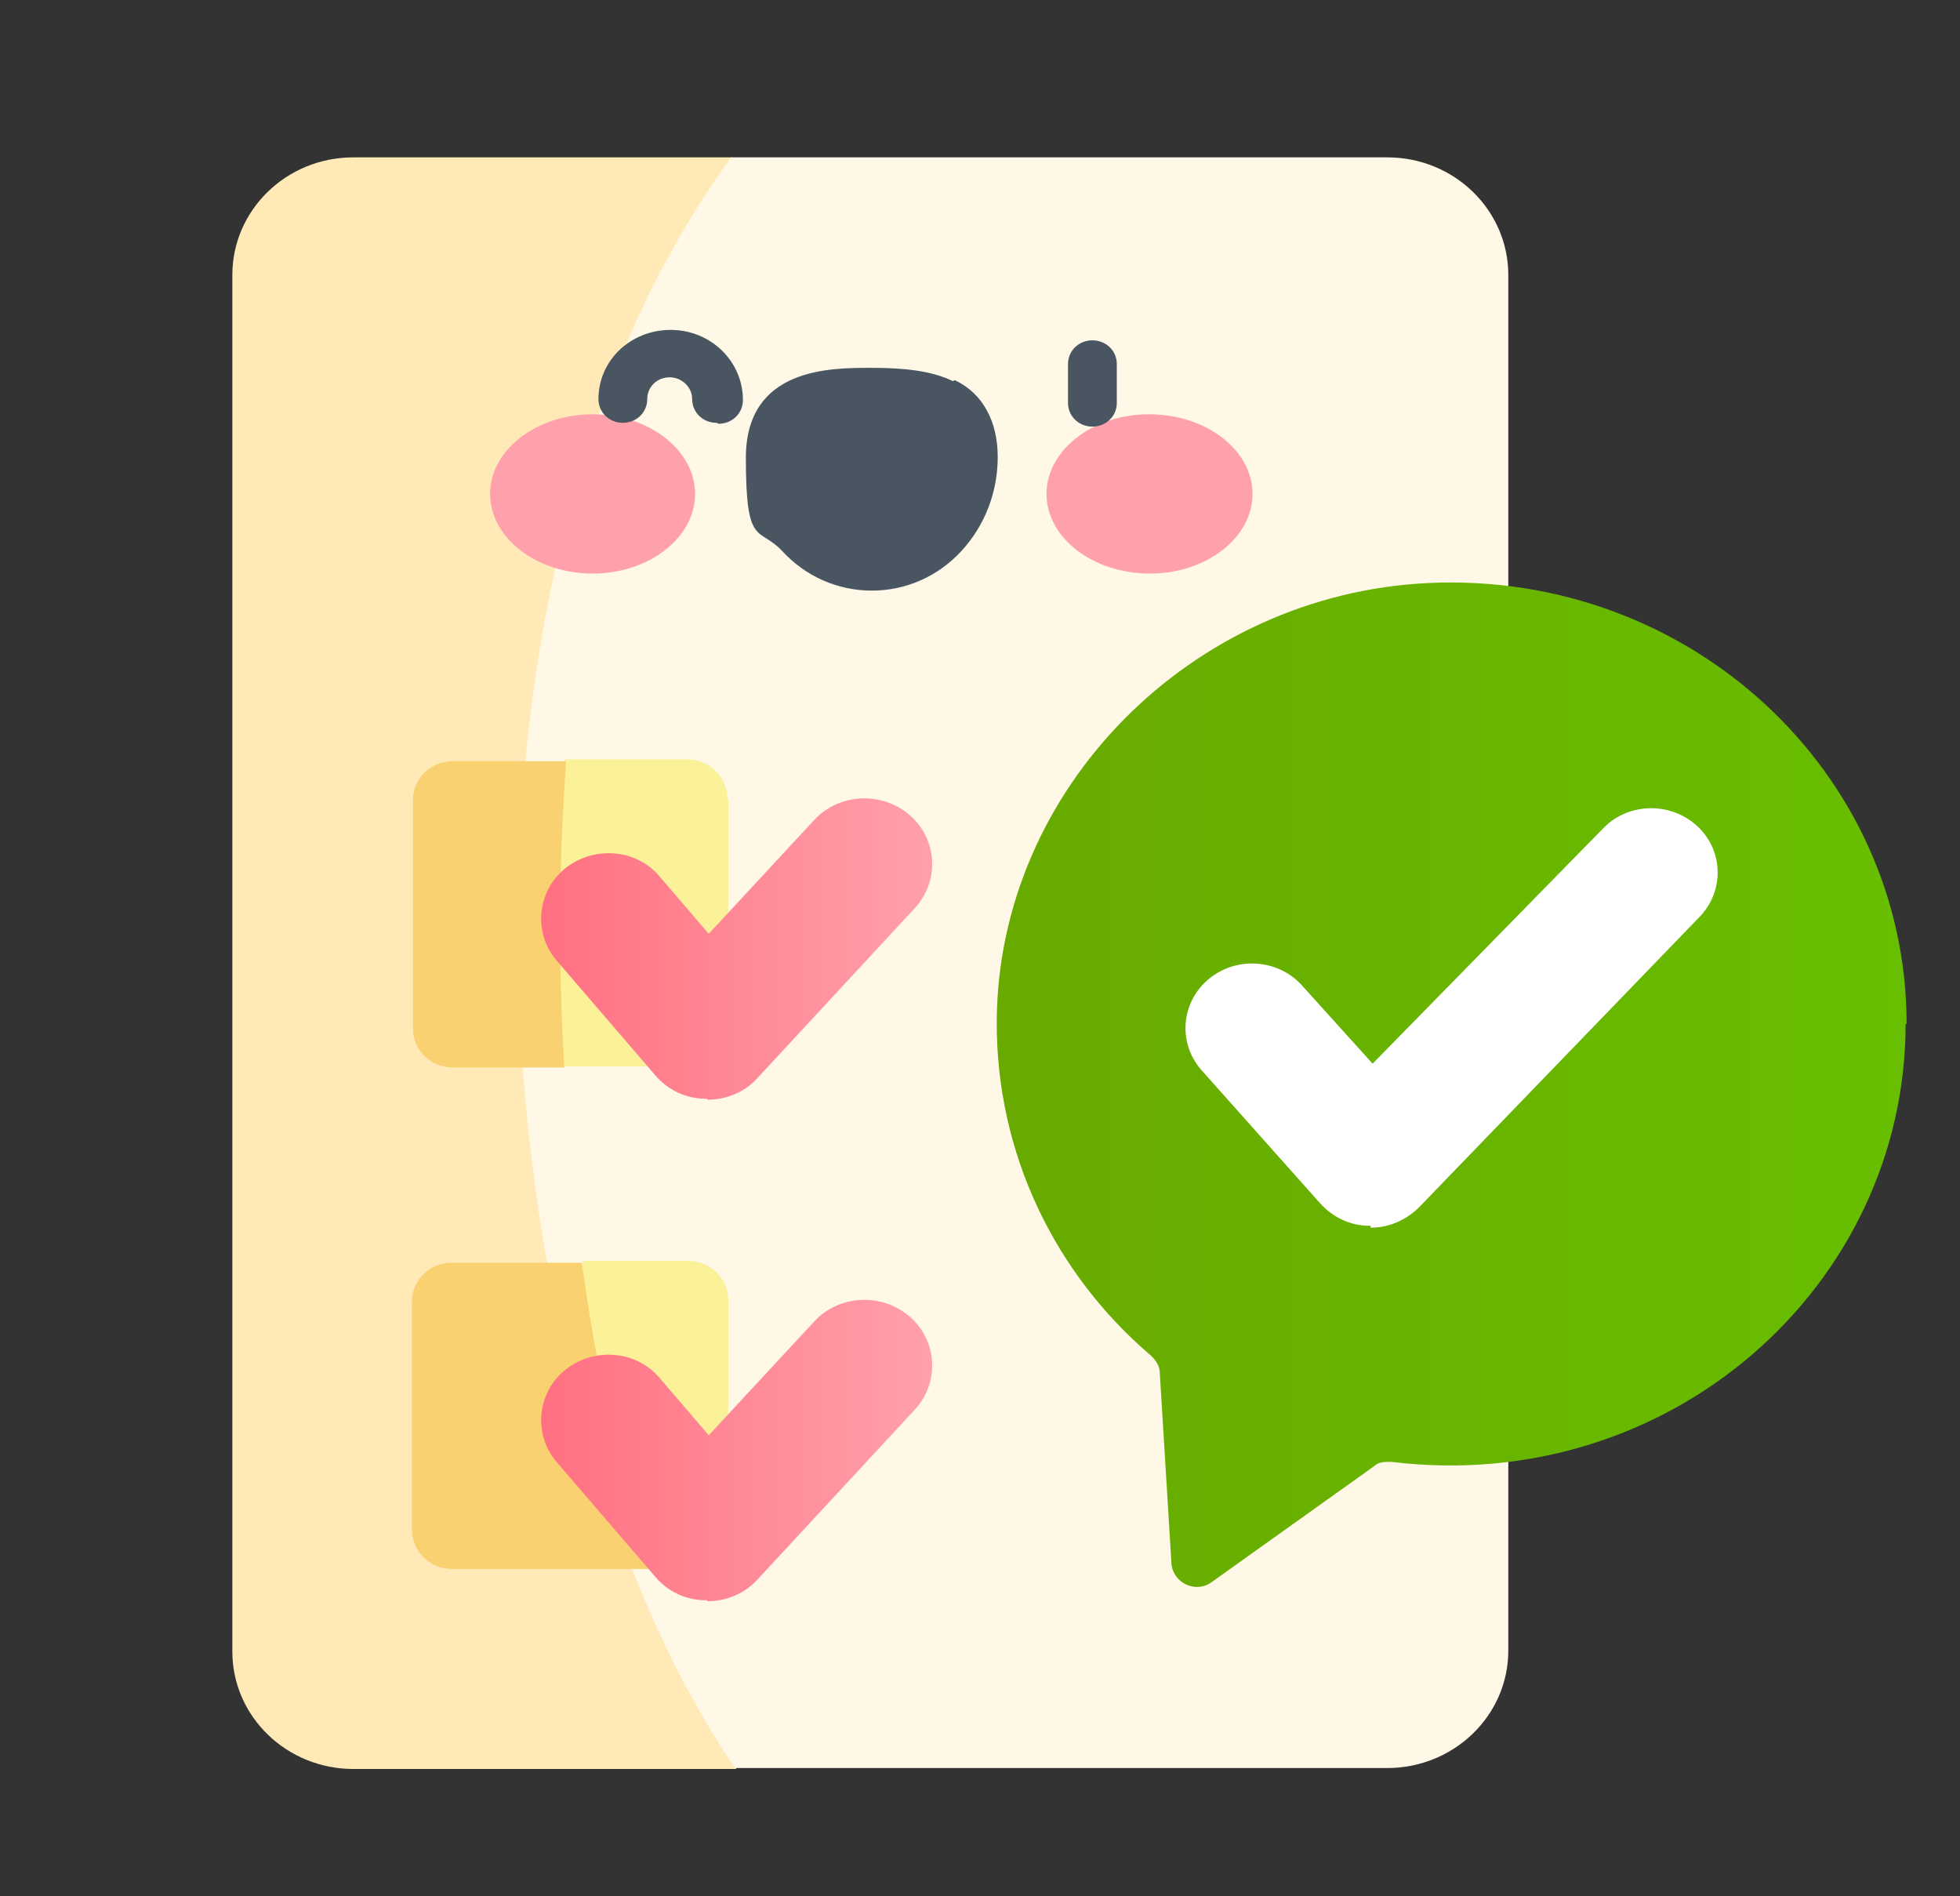
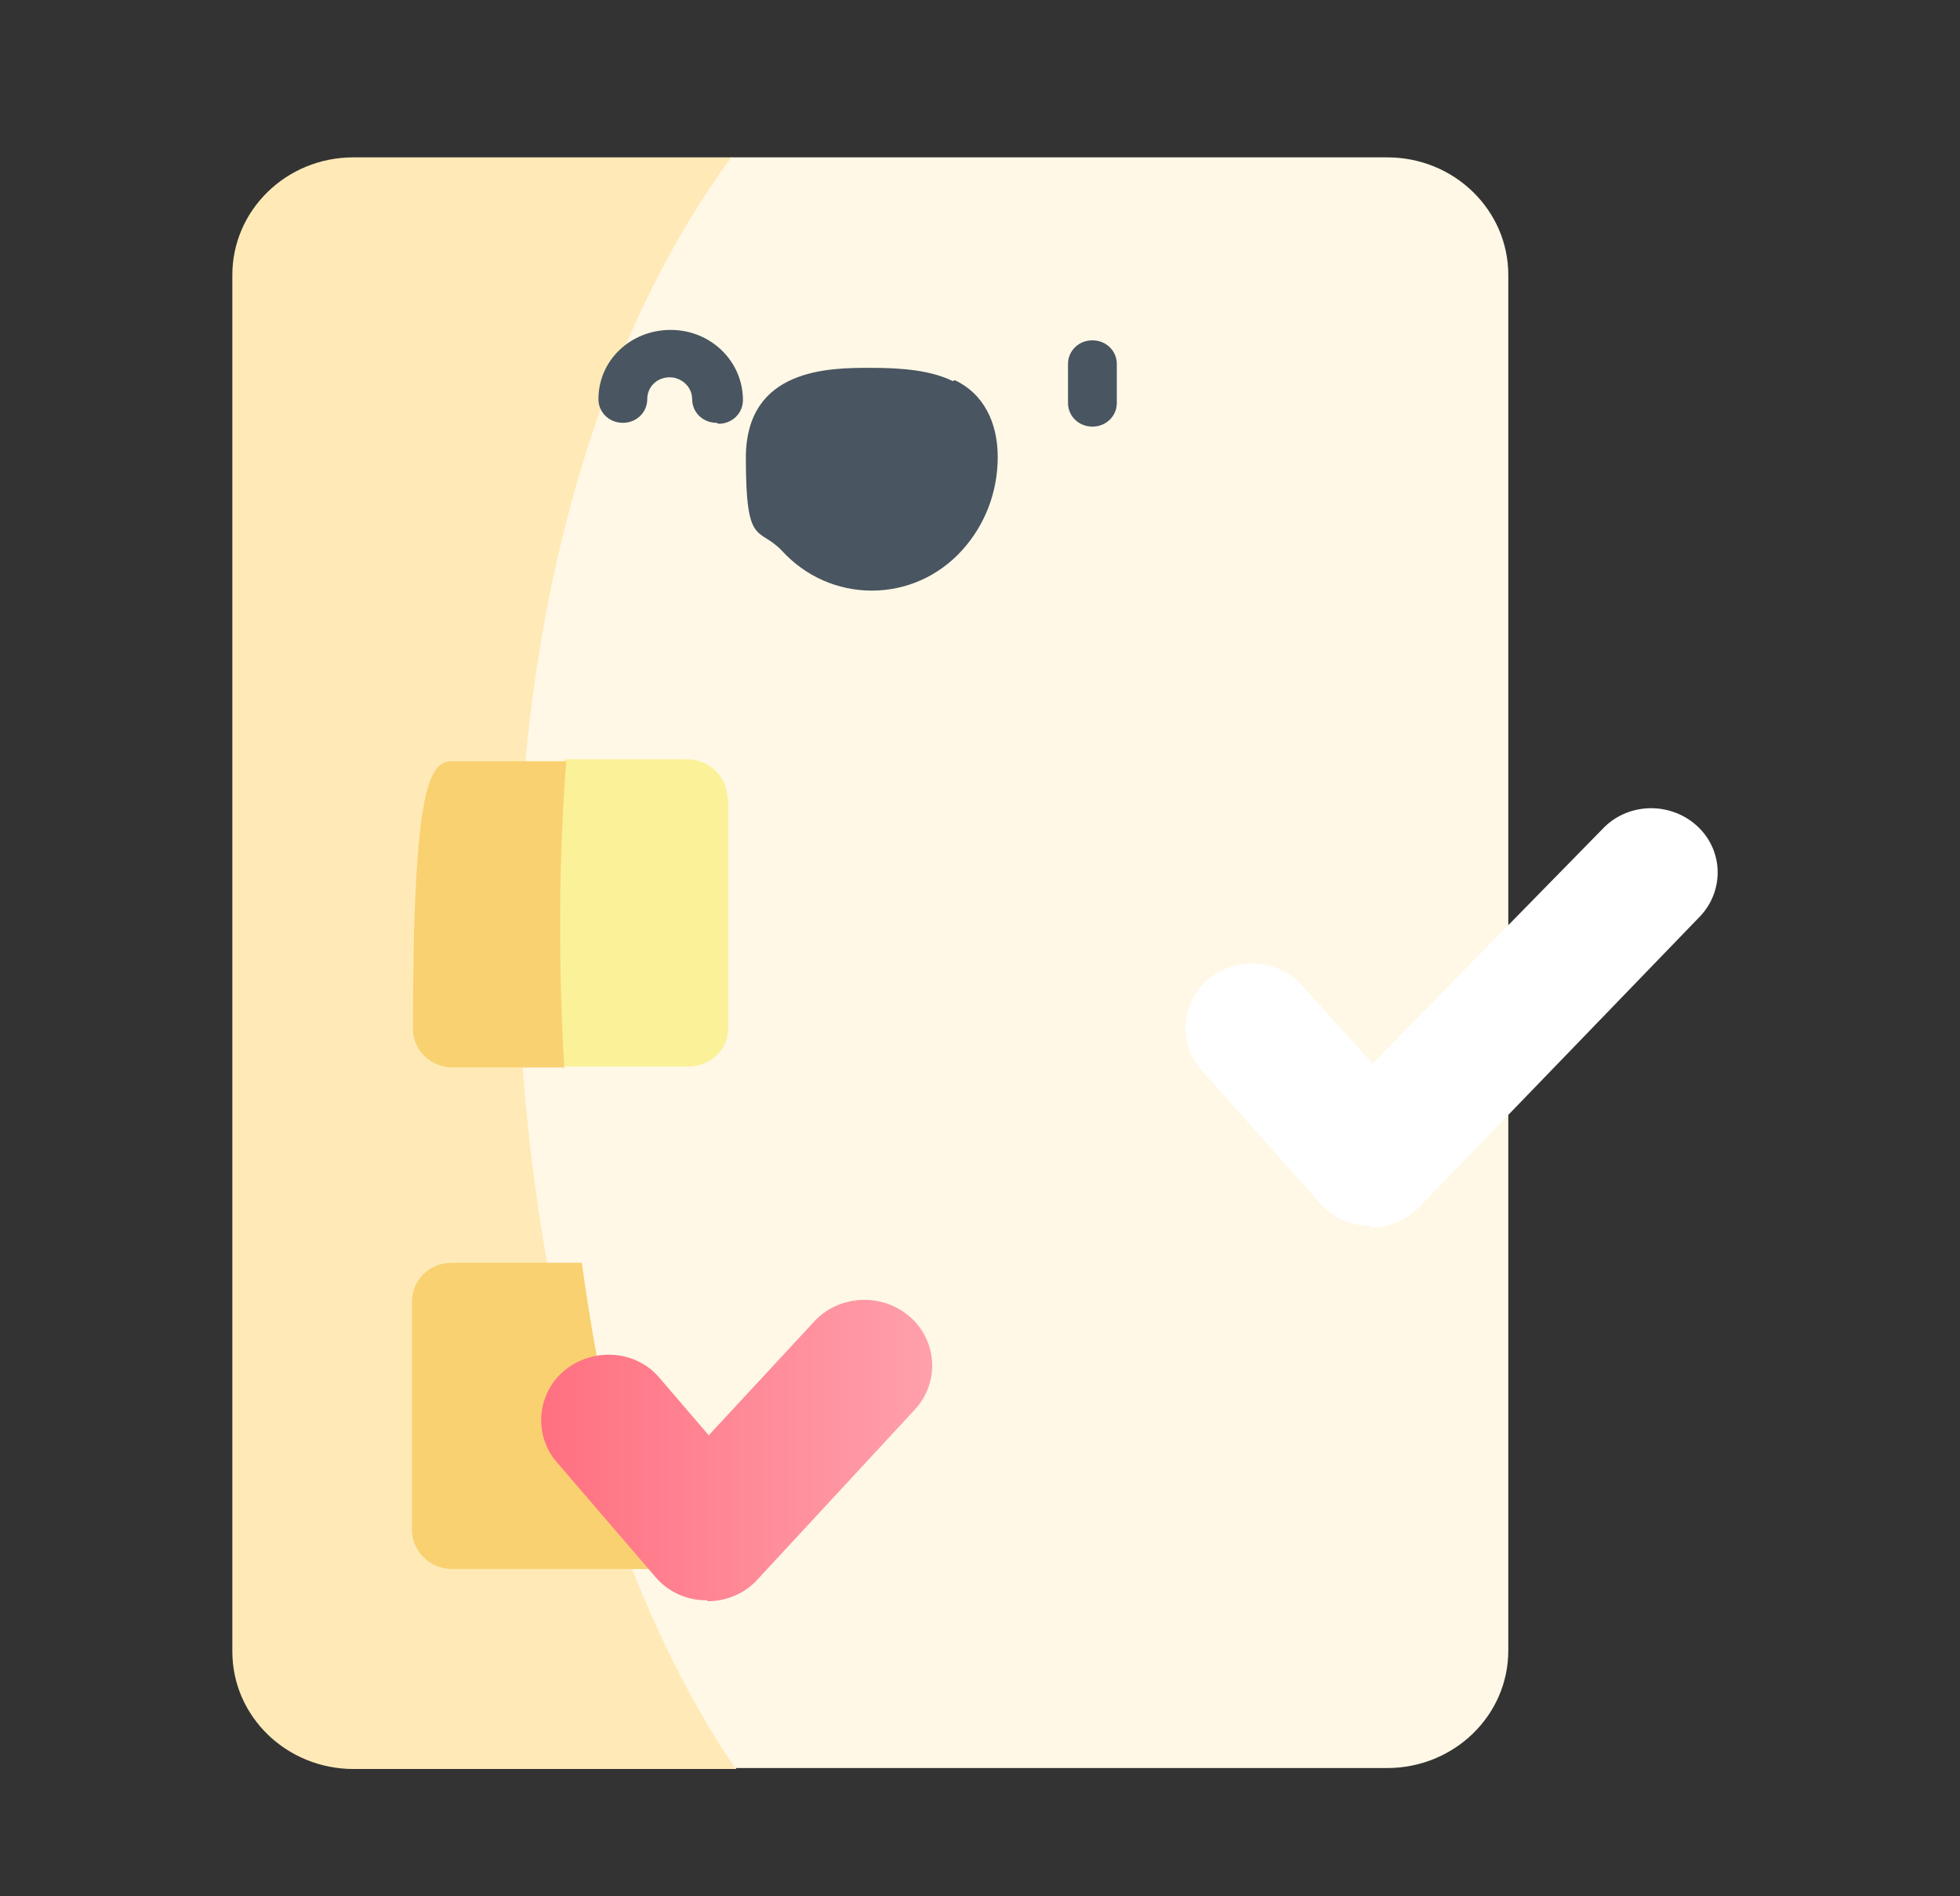
<svg xmlns="http://www.w3.org/2000/svg" width="183" height="177" viewBox="0 0 183 177" fill="none">
  <rect x="0" y="0" width="183" height="177" fill="#333333" stroke="none" />
  <path d="M68.726 165.141H32.996C26.798 165.141 21.693 160.273 21.693 154.167V25.665C21.693 19.647 26.707 14.691 32.996 14.691H68.362C48.4 56.64 49.676 124.077 68.726 165.052V165.141Z" fill="#FFEAB7" />
  <path d="M140.826 25.665C140.826 19.647 135.813 14.691 129.524 14.691H68.272C38.375 55.578 45.12 130.626 68.636 165.052H129.524C135.722 165.052 140.826 160.185 140.826 154.078V120.625V44.338V25.665Z" fill="#FFF8E6" />
-   <path d="M67.997 121.422V142.751C67.997 144.786 66.357 146.379 64.26 146.379H60.614C55.419 138.945 52.867 128.325 54.416 117.705H64.26C66.357 117.705 67.997 119.387 67.997 121.334V121.422Z" fill="#FBF198" />
  <path d="M60.523 146.468H42.202C40.105 146.468 38.465 144.786 38.465 142.839V121.511C38.465 119.475 40.105 117.882 42.202 117.882H54.325C55.692 127.883 57.788 137.618 60.614 146.556L60.523 146.468Z" fill="#F9D171" />
  <path d="M65.993 149.388H65.902C64.079 149.388 62.347 148.591 61.162 147.175L51.956 136.467C49.768 133.9 50.133 130.006 52.776 127.882C55.42 125.758 59.43 126.024 61.618 128.679L66.175 133.989L76.019 123.369C78.298 120.891 82.309 120.625 84.952 122.926C87.504 125.139 87.778 129.033 85.408 131.599L70.733 147.441C69.548 148.768 67.816 149.476 66.084 149.476L65.993 149.388Z" fill="url(#paint0_linear_4462_2154)" />
  <path d="M67.997 74.605V95.934C67.997 97.969 66.356 99.562 64.26 99.562H52.593C48.947 90.447 48.947 78.942 52.775 70.888H64.169C66.265 70.888 67.906 72.57 67.906 74.517L67.997 74.605Z" fill="#FBF198" />
-   <path d="M52.594 99.651H42.294C40.197 99.651 38.557 98.058 38.557 96.022V74.694C38.557 72.658 40.197 71.065 42.294 71.065H52.867C52.138 80.535 52.138 90.181 52.685 99.739L52.594 99.651Z" fill="#F9D171" />
-   <path d="M65.993 102.571H65.902C64.079 102.571 62.347 101.775 61.162 100.359L51.956 89.65C49.768 87.084 50.133 83.19 52.776 81.066C55.42 78.942 59.43 79.207 61.618 81.862L66.175 87.172L76.019 76.552C78.298 74.075 82.309 73.809 84.952 76.11C87.504 78.323 87.778 82.216 85.408 84.783L70.733 100.624C69.548 101.952 67.816 102.66 66.084 102.66L65.993 102.571Z" fill="url(#paint1_linear_4462_2154)" />
-   <path d="M64.899 46.109C64.899 50.18 60.615 53.543 55.328 53.543C50.042 53.543 45.758 50.18 45.758 46.109C45.758 42.038 50.042 38.675 55.328 38.675C60.615 38.675 64.899 42.038 64.899 46.109Z" fill="#FFA1AC" />
-   <path d="M97.711 46.109C97.711 50.18 101.995 53.543 107.373 53.543C112.659 53.543 116.943 50.18 116.943 46.109C116.943 42.038 112.659 38.675 107.282 38.675C101.995 38.675 97.711 42.038 97.711 46.109Z" fill="#FFA1AC" />
+   <path d="M52.594 99.651H42.294C40.197 99.651 38.557 98.058 38.557 96.022C38.557 72.658 40.197 71.065 42.294 71.065H52.867C52.138 80.535 52.138 90.181 52.685 99.739L52.594 99.651Z" fill="#F9D171" />
  <path d="M88.962 35.577C86.957 34.603 84.405 34.338 81.306 34.338C77.478 34.338 69.639 34.338 69.639 42.745C69.639 51.153 70.824 49.117 73.011 51.418C75.199 53.808 78.207 55.135 81.397 55.135C84.587 55.135 87.595 53.808 89.783 51.418C91.97 49.029 93.155 45.931 93.155 42.657C93.155 39.382 91.788 36.727 89.145 35.488L88.962 35.577Z" fill="#495560" />
  <path d="M101.996 39.825C100.719 39.825 99.717 38.852 99.717 37.612V33.984C99.717 32.745 100.719 31.771 101.996 31.771C103.272 31.771 104.274 32.745 104.274 33.984V37.612C104.274 38.852 103.272 39.825 101.996 39.825Z" fill="#495560" />
  <path d="M66.904 39.471C65.628 39.471 64.625 38.498 64.625 37.259C64.625 36.108 63.623 35.223 62.529 35.223C61.344 35.223 60.432 36.108 60.432 37.259C60.432 38.498 59.43 39.471 58.154 39.471C56.878 39.471 55.875 38.498 55.875 37.259C55.875 33.63 58.883 30.798 62.62 30.798C66.357 30.798 69.365 33.719 69.365 37.347C69.365 38.586 68.362 39.56 67.086 39.56L66.904 39.471Z" fill="#495560" />
-   <path d="M177.923 95.58C177.923 120.006 155.956 139.653 129.888 136.467C129.25 136.467 128.703 136.467 128.247 136.909L113.116 147.706C111.658 148.768 109.562 147.795 109.379 146.025L108.286 128.148C108.286 127.528 107.921 126.997 107.465 126.555C98.533 118.944 92.972 107.704 93.064 95.226C93.246 73.632 111.202 55.489 133.352 54.427C157.779 53.277 178.015 72.127 178.015 95.58H177.923Z" fill="url(#paint2_linear_4462_2154)" />
  <path d="M127.974 114.431H127.883C126.06 114.431 124.419 113.634 123.234 112.307L112.114 99.828C109.927 97.262 110.291 93.456 112.934 91.332C115.578 89.208 119.497 89.562 121.685 92.129L128.156 99.297L149.576 77.438C151.855 74.96 155.775 74.783 158.327 76.995C160.879 79.208 161.061 83.013 158.782 85.491L132.623 112.572C131.438 113.811 129.797 114.608 127.974 114.608V114.431Z" fill="white" />
  <defs>
    <linearGradient id="paint0_linear_4462_2154" x1="50.498" y1="135.316" x2="86.957" y2="135.316" gradientUnits="userSpaceOnUse">
      <stop stop-color="#FF7081" />
      <stop offset="1" stop-color="#FFA0AB" />
    </linearGradient>
    <linearGradient id="paint1_linear_4462_2154" x1="50.498" y1="88.5" x2="86.957" y2="88.5" gradientUnits="userSpaceOnUse">
      <stop stop-color="#FF7081" />
      <stop offset="1" stop-color="#FFA0AB" />
    </linearGradient>
    <linearGradient id="paint2_linear_4462_2154" x1="92.972" y1="101.244" x2="177.923" y2="101.244" gradientUnits="userSpaceOnUse">
      <stop stop-color="#68AA00" />
      <stop offset="1" stop-color="#68BE00" />
    </linearGradient>
  </defs>
</svg>